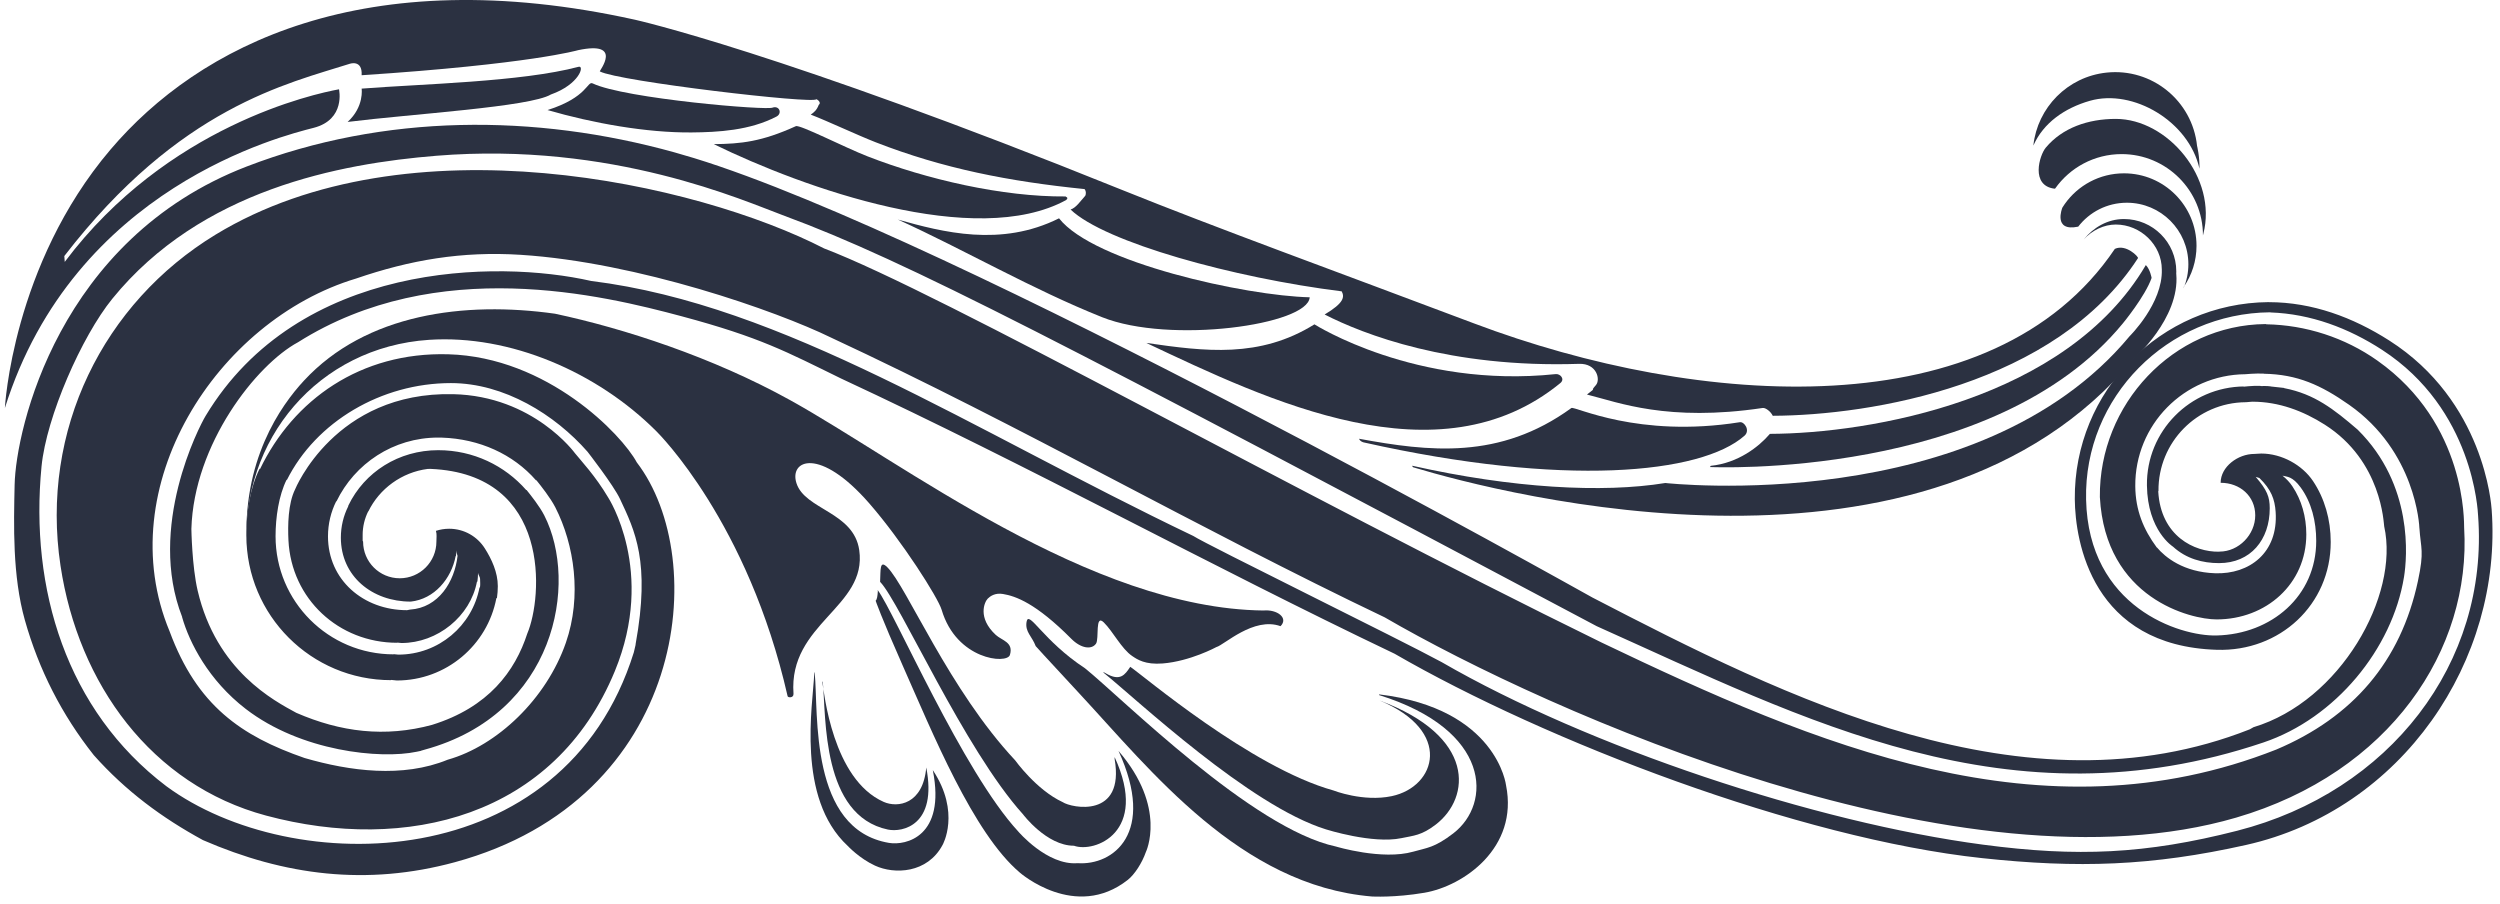
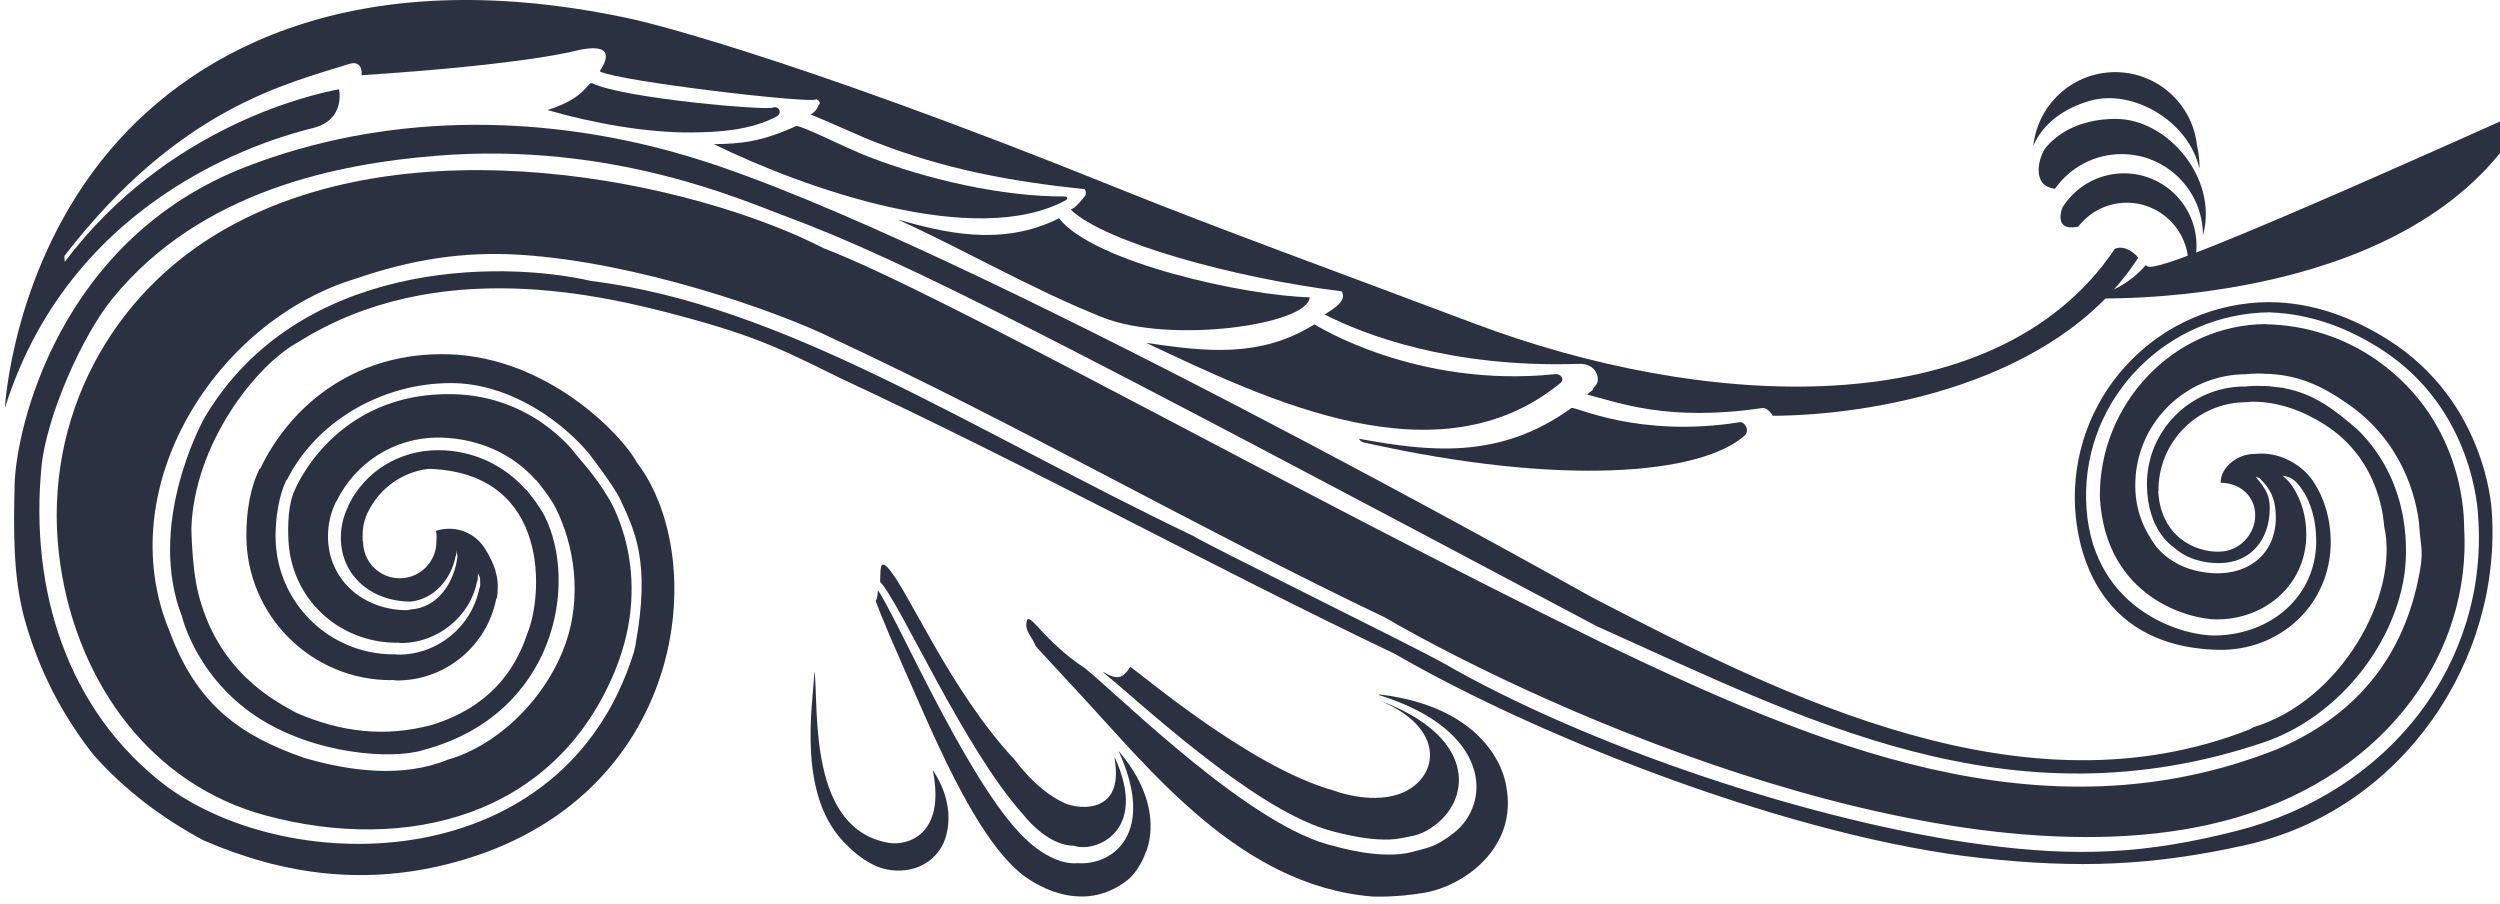
<svg xmlns="http://www.w3.org/2000/svg" version="1.1" id="Layer_1" x="0px" y="0px" width="792px" height="286.462px" viewBox="0 0 792 286.462" enable-background="new 0 0 792 286.462" xml:space="preserve">
  <g>
    <path fill="#2b3141" d="M341.397,273.452c-9.665,0.783-18.854-10.078-18.854-10.078c-17.548-19.014-39.06-69.146-44.496-76.457   l0.051,0.362c-0.081,1.462-0.249,2.653-0.694,3.026c0,0,1.606,4.834,8.623,20.663c9.336,21.048,22.271,53.007,37.094,65.504   c0,0,17.552,15.338,34.164,2.272c2.115-1.668,4.495-5.285,5.725-8.81c0,0,6.829-14.057-8.661-32.035   C366.338,263.963,352.628,274.235,341.397,273.452" />
    <path fill="#2b3141" d="M295.507,243.962c8.944,13.478,3.102,23.714,3.102,23.714c-4.84,9.066-15.28,9.374-21.397,6.559   c-4.97-2.285-8.667-6.266-8.667-6.266c-16.38-15.208-11.004-44.796-10.597-54.485c0.027-0.711,0.066-0.732,0.164-0.213   c1.193,12.718-1.787,49.528,23.55,53.759c5.283,0.877,17.985-1.936,13.881-22.895L295.507,243.962z" />
    <path fill="#2b3141" d="M336.669,254.121c2.802,1.861,19.71,5.278,16.448-13.647v-0.621c11.036,23.999-6.517,30.405-12.881,28.076   c-8.683,0-16.144-9.951-16.144-9.951c-18.682-20.721-39.066-67.295-45.277-73.652c0.202-3.847-0.2-7.102,2.3-4.606   c6.157,6.161,19.521,38.756,40.484,61.146C321.6,240.866,328.301,250.247,336.669,254.121" />
    <path fill="#2b3141" d="M110.906,20.175" />
-     <path fill="#2b3141" d="M114.565,28.075c18.774-1.485,50.596-2.091,68.729-6.915c1.96-0.519,0.296,5.562-8.772,8.774   c-6.583,3.951-44.015,6.146-64.395,8.693C115.438,33.777,114.565,28.075,114.565,28.075z" />
    <path fill="#2b3141" d="M244.843,34.06c2.139-0.615,2.985,1.902,1.17,2.859c-8.466,4.421-18.531,4.97-26.912,5.042   c-14.306,0.125-31.288-2.929-45.638-7.093c12.761-4.053,12.523-9.285,14.298-8.44C197.847,31.251,243.692,35.126,244.843,34.06z" />
    <path fill="#2b3141" d="M274.827,49.527c18.569,7.246,42.779,12.887,62.808,12.71c-0.193,0.129,1.156,0.266,0.091,1.155   c-28.699,15.593-83.063-3.768-111.608-17.731c8.591-0.072,15.218-0.779,26.003-5.689C253.392,39.398,267.64,46.734,274.827,49.527z   " />
    <path fill="#2b3141" d="M414.913,94.181c-0.487,8.751-44.313,14.899-65.793,6.298c-22.273-8.915-43.126-21.095-64.682-30.926   c14.21,3.993,32.639,8.821,51.064-0.39C346.475,83.198,394.733,93.723,414.913,94.181z" />
    <path fill="#2b3141" d="M492.852,118.514c1.419-0.153,3.021,1.57,1.453,2.849c-38.598,31.588-92.575,5.481-131.165-12.725   c18.629,2.702,35.924,4.925,53.274-5.885C416.415,102.753,448.52,123.194,492.852,118.514z" />
    <path fill="#2b3141" d="M430.54,138.996c22.108,4.064,44.537,6.789,67.276-9.738c0.966-0.704,21.065,9.65,53.368,4.494   c1.413-0.224,3.37,2.6,1.472,4.283c-13.785,12.157-57.278,16.335-120.631,2.121C432.025,140.156,430.929,139.939,430.54,138.996" />
    <line fill="#2b3141" x1="718.247" y1="105.433" x2="718.128" y2="105.423" />
    <path fill="#2b3141" d="M436.865,220.189c35.673,11.116,35.773,34.409,23.558,43.807c-6.002,4.614-8.383,4.57-12.68,5.804   c-9.834,2.819-24.508-1.619-24.508-1.619c-26.539-5.647-67.825-47.056-79.492-56.459c-13.433-8.825-17.867-18.689-18.531-14.708   c-0.525,3.183,1.715,4.525,2.898,7.672c0,0,2.57,2.895,13.882,15.061c22.518,24.223,50.949,60.759,92.603,64.259   c0,0,7.289,0.417,16.65-1.185c12.406-2.119,29.848-14.225,25.873-34.014c0,0-2.832-24.333-40.16-28.824" />
-     <path fill="#2b3141" d="M260.498,215.952c0.566,3.329,3.249,30.926,19.459,38.09c4.44,1.962,12.476,0.766,13.481-10.908   l-0.03-0.151l0.03,0.151c3.583,18.344-7.566,20.637-12.151,19.671c-20.991-4.43-19.561-35.537-20.614-46.672   c-0.07-0.449-0.117-0.432-0.136,0.183L260.498,215.952z" />
    <path fill="#2b3141" d="M653.341,65.82c0,0-3.091,7.681,5.036,5.983l0,0c3.559-4.607,9.144-7.579,15.42-7.579   c10.753,0,19.48,8.732,19.48,19.493c0,2.696-0.545,5.255-1.527,7.585l0.098-0.464c2.523-3.693,4.008-8.149,4.008-12.965   c0-12.684-10.289-22.963-22.969-22.963c-7.762,0-14.619,3.844-18.778,9.729c-0.241,0.341-0.466,0.687-0.685,1.036" />
    <path fill="#2b3141" d="M651.063,59.733c4.668-6.6,12.365-10.914,21.067-10.914c14.225,0,25.765,11.538,25.765,25.767l0.119-0.485   c4.549-17.708-11.298-36.435-27.731-36.435c-8.808,0-16.938,2.838-22.174,9.098c-2.038,2.438-4.915,12.076,2.781,13.012   L651.063,59.733z" />
    <path fill="#2b3141" d="M696.793,53.455c-3.336-15.008-21.046-25.441-34.716-21.522c-8.044,2.302-14.725,7.023-17.87,14.108   l-0.038,0.034c1.306-11.936,10.77-21.769,23.206-23.076c14.321-1.504,27.155,8.891,28.652,23.212   C696.027,46.21,696.887,49.608,696.793,53.455z" />
-     <path fill="#2b3141" d="M670.283,71.131c-3.723,0-7.453,1.787-10.142,4.712c3.044-3.759,7.515-6.455,12.725-6.455   c9.153,0,16.582,7.429,16.582,16.586c0,0.253,0,0.502-0.017,0.751l0.017,0.147c1.175,14.031-13.497,26.848-13.497,26.848   c-64.761,78.21-199.949,42.815-228.189,34.335c-0.306-0.1-0.381-0.515-0.381-0.515c31.65,7.123,60.319,8.723,80.191,5.474   c0,0,99.225,11.104,147.09-46.509c0,0,10.549-10.374,10.2-21.146v0.032C684.862,77.566,678.104,71.131,670.283,71.131z" />
-     <path fill="#2b3141" d="M78.203,173.607c-1.67-27.66,10.729-45.079,18.093-53.021c19.655-21.214,50.853-25.242,79.52-21.202   c21.916,4.672,49.909,13.774,74.457,27.355c35.507,19.65,95.043,66.023,149.966,66.668c4.376-0.413,8.036,2.366,5.432,4.966   c-8.5-3.072-17.88,5.987-20.312,6.615c0,0-8.268,4.493-17.008,5.198c-5.542,0.442-8.04-1.243-9.687-2.368   c-3.359-2.268-6.087-7.789-8.974-10.627c-2.883-2.838-1.408,5.227-2.483,6.734c-1.408,1.985-4.768,1.5-7.795-1.536   c-11.257-11.332-17.665-13.548-21.676-14.214c-2.502-0.426-4.057,0.715-4.804,1.457c-1.044,1.044-3.34,6.061,2.508,11.489   c1.957,1.819,5.742,2.3,4.495,6.376c-0.928,2.993-16.925,1.564-21.623-14.314c-1.13-3.813-12.51-21.758-22.897-33.682   c-15.795-18.133-25.443-13.75-23.101-6.44c2.706,8.455,18.131,9.07,19.891,21.208c2.621,18.14-22.448,23.163-20.825,45.513   c0.1,1.421-1.755,1.249-1.861,0.796c-12.512-55.04-40.813-83.192-41.622-83.994c-18.663-18.665-46.255-30.635-72.006-28.922   C100.798,109.991,76.193,139.353,78.203,173.607z" />
-     <line fill="#2b3141" x1="104.268" y1="160.989" x2="104.338" y2="161.072" />
    <line fill="#2b3141" x1="716.116" y1="197.753" x2="715.937" y2="197.768" />
-     <path fill="#2b3141" d="M679.802,83.972c-25.08,42.673-87.275,53.353-119.102,53.475c-3.517,4.125-10.097,9.244-18.723,10.125   l-0.266,0.387c0,0,90.09,4.176,130.844-45.556c0,0,7.021-8.502,9.072-14.35C681.628,88.053,681.194,85.392,679.802,83.972z" />
+     <path fill="#2b3141" d="M679.802,83.972c-3.517,4.125-10.097,9.244-18.723,10.125   l-0.266,0.387c0,0,90.09,4.176,130.844-45.556c0,0,7.021-8.502,9.072-14.35C681.628,88.053,681.194,85.392,679.802,83.972z" />
    <path fill="#2b3141" d="M110.906,20.175c-19.74,6.287-54.102,13.71-90.531,60.94l0.134,1.855   c32.413-43.156,79.033-53.247,86.888-54.681c0,0,2.193,9.581-8.049,12.213c-9.701,2.493-75.874,18.806-97.805,88.775   c0,0,2.323-45.275,33.469-81.903c27.901-32.813,80.275-60.102,166.121-41.128c0,0,45.788,10.108,153.749,53.691   c30.746,12.408,68.655,26.135,112.093,42.522c71.34,26.914,164.551,33.463,203.009-23.616c3.536-1.641,7.57,2.562,7.328,2.934   c-26.061,40.162-84.624,49.826-115.702,49.945c-0.672-1.408-2.321-2.606-3.181-2.478c-30.103,4.502-45.975-1.841-54.991-4.066   l-0.687-0.187c3.71-2.891,0.455-0.33,2.817-2.974c1.551-1.736,0.306-6.936-5.306-6.751c-40.958,1.37-68.374-9.379-80.618-15.631   l0,0c6.227-3.715,6.321-5.591,5.402-7.336c-34.265-4.277-75.05-15.529-85.88-25.912c1.757-0.587,3.074-2.636,4.534-4.24   c0.402-0.37,0.43-1.619-0.113-2.245c-24.016-2.438-44.826-6.512-66.189-14.838c-5.951-2.329-15.019-6.617-20.555-8.755   c1.021-0.698,1.913-1.421,2.539-3.104c0.887-0.624-0.275-1.672-0.798-1.775c-0.459,1.611-62.71-5.661-68.565-8.808   c-0.23-0.119,7.604-9.796-6.872-6.73c0,0-15.074,4.43-68.583,7.938C114.859,18.863,110.906,20.175,110.906,20.175" />
    <path fill="#2b3141" d="M437.027,221.914c30.492,11.299,28.978,30.726,17.827,39.307c-4.525,3.481-6.983,3.481-10.867,4.3   c-9.128,1.923-23.897-2.768-23.897-2.768c-24.216-7.468-59.853-41.069-70.48-49.643l-0.019-0.223   c0.874,0.572-0.247-0.142,0.715,0.421c4.593,2.687,6.082,0.451,7.755-2.055c3.732,2.43,38.181,31.882,64.397,39.175   c0,0,9.413,3.706,18.459,1.787C455.039,249.215,460.362,231.539,437.027,221.914z" />
    <path fill="#2b3141" d="M441.803,207.102c-58.926-28.114-115.01-59.099-175.372-87.199c-17.254-8.442-25.48-13.003-50.434-19.695   c-24.948-6.689-77.588-19.552-121.595,8.221c-13.196,7.115-32.986,32.188-33.773,59.138c0,0,0.185,11.848,1.985,19.533   c5.961,25.482,24.282,34.92,31.265,38.73c13.98,6.066,28.041,7.883,43.132,3.776l-0.166,0.041   c17.957-5.57,26.331-17.023,30.216-28.98c4.797-11.227,7.84-50.532-30.695-52.121c-0.328-0.015-0.836,0.008-0.836,0.008   c-8.246,1.045-15.374,6.294-18.844,13.487l-0.038-0.049c-1.123,2.258-1.762,4.802-1.762,7.498l0.004-0.285v2.102l0.139,0.277   c0,6.416,5.193,11.614,11.608,11.614c6.413,0,11.616-5.198,11.616-11.614c0-1.196,0.192-2.315-0.151-3.407   c1.319-0.434,2.74-0.67,4.2-0.67c4.742,0,8.898,2.464,11.264,6.181c2.191,3.434,4.142,7.653,4.142,12.006   c0,1.268-0.098,2.517-0.272,3.736l-0.192,0.106c-2.827,14.831-15.871,26.042-31.528,26.042c-0.204,0-0.945-0.077-1.827-0.185   l0.017,0.078c-25.324,0-45.858-20.531-45.858-45.851c0-7.336,1.146-15.019,4.21-21.163l0.119,0.132   c10.574-21.956,31.88-37.137,59.619-36.358c31.49,0.881,55.055,25.503,59.732,34.237c23.599,30.782,15.908,106.685-57.621,126.674   c-27.937,7.591-53.951,4.23-79.812-7c-12.946-7.042-24.461-15.54-34.579-26.909C19.58,226.441,12.316,212.18,7.88,196.472   c-3.957-14.048-3.527-30.141-3.247-42.898c0.383-17.57,13.91-77.871,73.535-100.83c43.626-16.793,91.356-16.757,135.548-4.464   c2.053,0.577,4.102,1.173,6.142,1.8c81.807,25.05,282.826,138.292,284.624,139.216c61.119,31.682,137.014,69.867,208.254,41.751   l1.17-0.67c27.459-8.246,46.313-41.641,41.407-63.627c-0.187-0.832-0.651-20.631-18.803-32.205   c-6.893-4.391-14.621-7.276-22.884-7.285l-0.089-0.008l-2.064,0.172l-0.059-0.004c-15.387,0.136-27.744,12.708-27.608,28.097   l-0.077,0.153c0.817,14.234,11.506,19.216,19.208,19.106l0.196-0.03c6.119,0,11.327-5.368,11.327-11.491   c0-6.108-4.851-10.31-10.962-10.31l0,0c0-5.117,5.523-9.142,10.638-9.142c0.732,0,1.481-0.125,2.221-0.125   c6.536,0,13.016,3.655,16.399,8.708c3.685,5.498,5.617,12.208,5.617,19.312c0,19.895-16.144,34.765-36.041,34.158   c-39.545-1.21-44.915-34.212-45.035-47.713c-0.304-34.179,27.172-62.136,61.357-62.434l0.145,0.013   c13.748,0.013,26.603,4.808,38.079,12.123c30.19,19.246,32.369,52.155,32.48,53.583c3.532,47.653-28.267,95.173-77.861,106.264   c-29.854,6.681-53.221,7.421-83.639,4.153C569.981,265.621,489.88,234.89,441.803,207.102 M57.706,195.453   c-11.136-28.471,5.376-60.295,7.419-63.678c29.409-48.898,92.311-49.562,122.153-42.766   c61.238,7.602,119.672,46.787,190.756,80.782c4.319,2.815,65.74,32.924,78.686,39.969l0,0   c46.5,26.882,118.314,50.796,171.565,57.838c29.727,3.93,51.407,3.009,80.465-4.419c48.283-12.338,79.788-53.126,76.312-99.824   c-0.094-1.4-1.421-33.697-30.424-52.528c-10.587-6.874-22.586-11.402-35.331-11.844l-0.009-0.03l-0.14-0.015   c-32.471,0.285-58.997,26.85-58.285,59.319c0.742,34.111,29.639,43.347,41.311,43.062c17.45-0.41,31.595-12.5,31.595-29.948   c0-6.221-1.502-12.242-4.911-16.924c-2.638-3.613-4.323-3.374-5.774-3.753c1.226,0.975,2.294,2.106,3.119,3.345   c2.911,4.334,4.426,9.634,4.426,15.24c0,15.701-12.723,26.952-28.42,26.952c-8.132,0-35.258-6.557-36.982-38.768   c-0.302-29.397,23.233-54.543,52.466-54.798l0.119,0.011l0.213,0.064c12.361,0.225,24.756,4.153,35.156,11.518   c28.348,20.063,27.365,51.47,27.45,52.894c2.328,38.628-23.433,77.605-72.244,91.875c-86.205,25.216-217.672-33.247-269.728-63.451   c-1.745-1.017,2.883,1.404,0,0c-58.932-28.116-115.006-60.521-175.378-88.619c-17.248-8.436-61.246-23.87-98.345-26.231   c-18.625-1.185-34.981,1.628-52.106,7.504c-44.255,13.274-78.105,66.183-59.095,111.819c8.664,23.439,22.637,33.109,42.741,40.086   c14.352,4.172,31.092,6.389,45.351,0.54c15.71-4.438,31.26-19.282,37.435-37.066c5.115-14.729,2.685-31.063-3.34-42.871   c-1.566-3.051-4.581-6.842-5.996-8.597l-0.136,0.01c-7.251-8.284-17.91-13.108-29.778-13.512c-0.409-0.01-0.824-0.017-1.236-0.017   c-14.176,0-26.433,8.266-32.201,20.24l-0.064-0.071c-1.674,3.351-2.613,7.134-2.613,11.123c0,13.819,11.23,23.392,25.039,23.392   c0,0,0.843-0.183,0.959-0.189c9.021-0.575,14.117-8.821,15.048-17.01c0,0-0.376-1.079-0.376-1.764c0,0.608-0.049,1.21-0.136,1.8   l-0.095,0.047c-1.368,7.166-6.757,13.597-14.231,14.397c-0.094,0.009,0.421,0.013-0.004-0.036l0.004,0.036   c-12.219,0-22.129-8.038-22.129-20.267c0-3.544,0.826-6.889,2.302-9.853l0.075-0.325c5.106-10.604,15.942-17.529,28.499-17.529   v0.004c11.098,0,21.05,4.883,27.839,12.619l0.122-0.004c1.317,1.64,4.144,5.18,5.597,8.034   c10.964,21.461,3.594,62.951-37.939,74.237c-2.702,0.74,0.734-0.032-2.478,0.647c-11.487,2.43-36.65-0.089-54.132-13.552   c-11.806-9.087-17.861-20.993-20.165-29.039V195.453z M200.794,206.67c0.191-0.768,0.376-1.547,0.547-2.338l0.025-0.294   c4.734-26.063-0.258-35.964-4.942-45.951c-2.061-4.406-10.289-14.967-10.289-14.967c-10.315-11.764-26.407-21.757-43.283-21.757   c-22.048,0-42.768,12.27-51.991,30.739l0.042-0.03l-0.1-0.112c-2.491,5.014-3.506,11.942-3.506,17.921   c0,20.667,16.748,37.415,37.405,37.415l-0.009-0.06c0.715,0.083,1.323,0.149,1.487,0.149c12.774,0,23.42-9.146,25.727-21.25   l0.151-0.087c0.155-0.989,0.03-1.655,0.03-2.694c0-0.549-0.613-1.312-0.651-1.855c0,0.932-0.075,1.847-0.2,2.738l-0.147,0.078   c-2.068,10.874-12.44,19.393-23.91,19.393c-0.151,0-0.687-0.064-1.347-0.138l0.019,0.062c-18.567,0-33.548-13.902-34.471-32.443   c-0.234-4.753-0.13-11.653,2.106-16.161c0,0,12.574-31.001,50.068-30.156c25.469,0.572,38.598,18.714,38.598,18.714   c1.798,2.244,6.491,7.197,10.527,14.04c0,0,15.174,23.267,2.108,54.974c-19.059,46.217-66.051,57.706-110.516,45.771   c-36.279-9.734-59.459-41.688-65.104-79.161c-6.46-42.888,13.51-83.226,49.172-104.904c60.938-37.048,152.598-16.259,192.76,4.41   c37.207,14.176,148.622,77.057,246.367,124.878c67.565,32.328,139.458,63.138,213.638,33.871   c24.237-10.236,39.445-27.899,44.892-53.374c2.06-9.63,0.919-10.098,0.46-16.948l0.021,0.419   c-0.013-1.219-1.208-24.522-22.254-39.305c-8.923-6.268-16.408-9.659-26.978-9.853l-0.183-0.051l-1.974-0.013   c-1.438,0.064-2.391,0.064-3.774,0.213l0,0c-19.416,0.172-35.024,16.054-34.858,35.466c0.068,7.664,2.583,13.674,6.804,19.419   l0.077,0.015c2.545,3.038,8.327,7.83,18.476,8.159c10.74,0.353,19.982-6.444,19.11-19.427c-0.268-4.03-1.409-7.138-5.153-10.759   l-1.166-0.353c3.63,4.208,4.447,6.368,4.447,9.944c0,9.989-6.068,17.378-16.063,17.378c-5.17,0-10.374-1.358-14.587-5.219   c0,0-8.064-5.027-8.255-19.395c-0.221-17.169,13.646-31.203,30.82-31.356l-0.413,0.096c1.217-0.13,2.468-0.225,3.748-0.287   l1.745,0.01l0.158,0.051c1.391,0.023,1.727-0.055,3.021,0.095l0.289,0.058l4.017,0.441l0.153,0.085   c9.535,1.86,15.608,6.6,23.207,13.127c0.923,0.798,0,0,0,0c17.774,17.546,15.684,40.552,14.698,46.675   c-3.706,22.808-21.752,44.771-44.56,52.445c-80.426,27.092-145.275-7.3-211.193-36.848l0,0   C335.748,108.129,287.084,82.615,248.635,68.424c-12.927-4.776-54.63-23.612-110.381-19.08   C107.644,51.834,63.676,60.095,35.594,94.63c-9.702,11.927-20.901,37.398-22.44,53.156c-3.759,38.703,7.834,77.227,39.539,101.283   C92.588,278.456,178.648,277.788,200.794,206.67" />
  </g>
</svg>